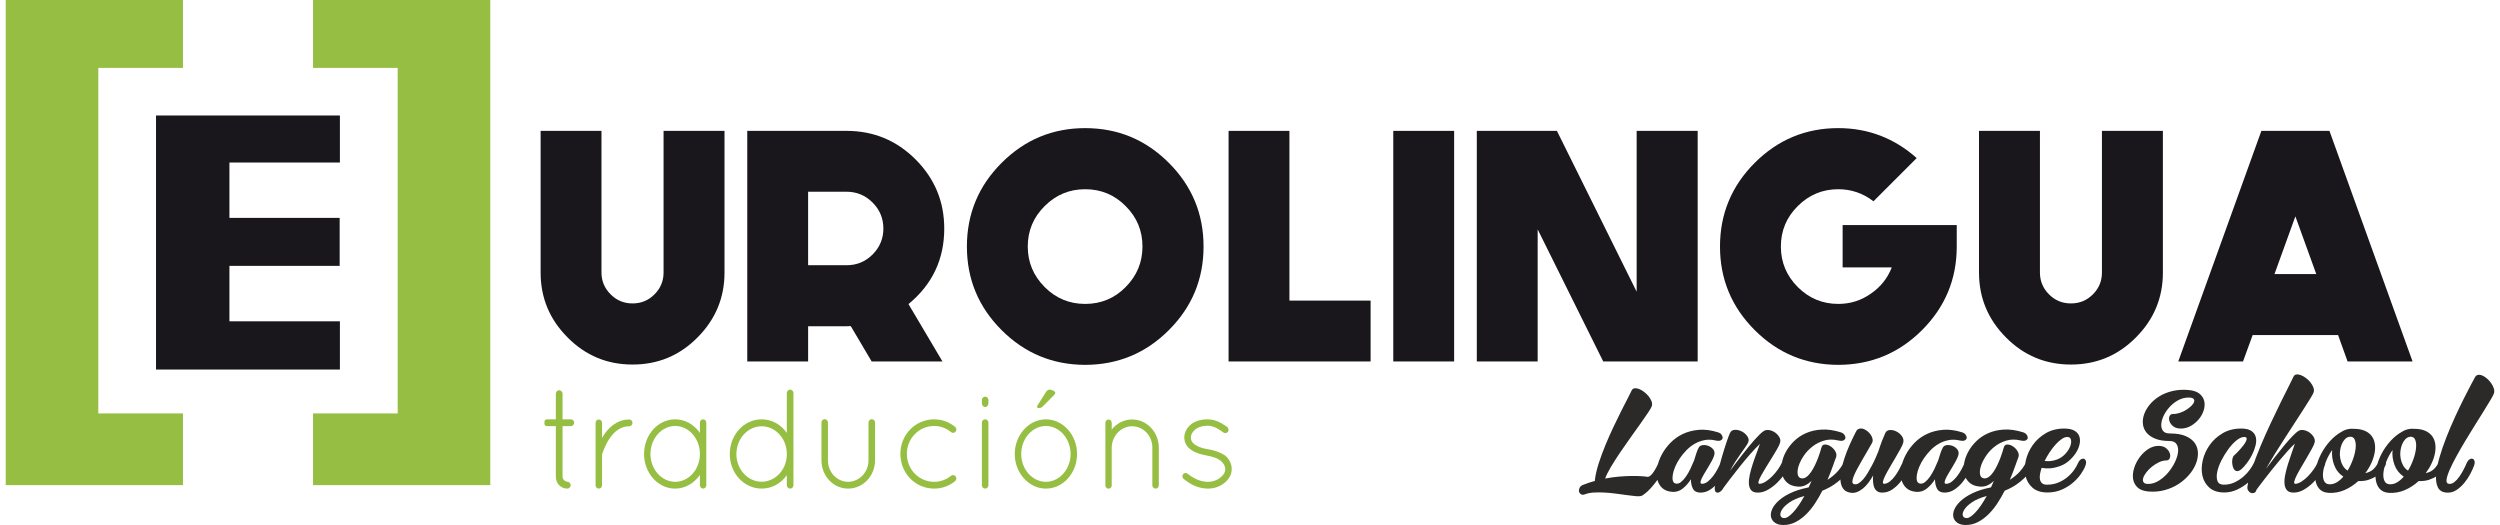
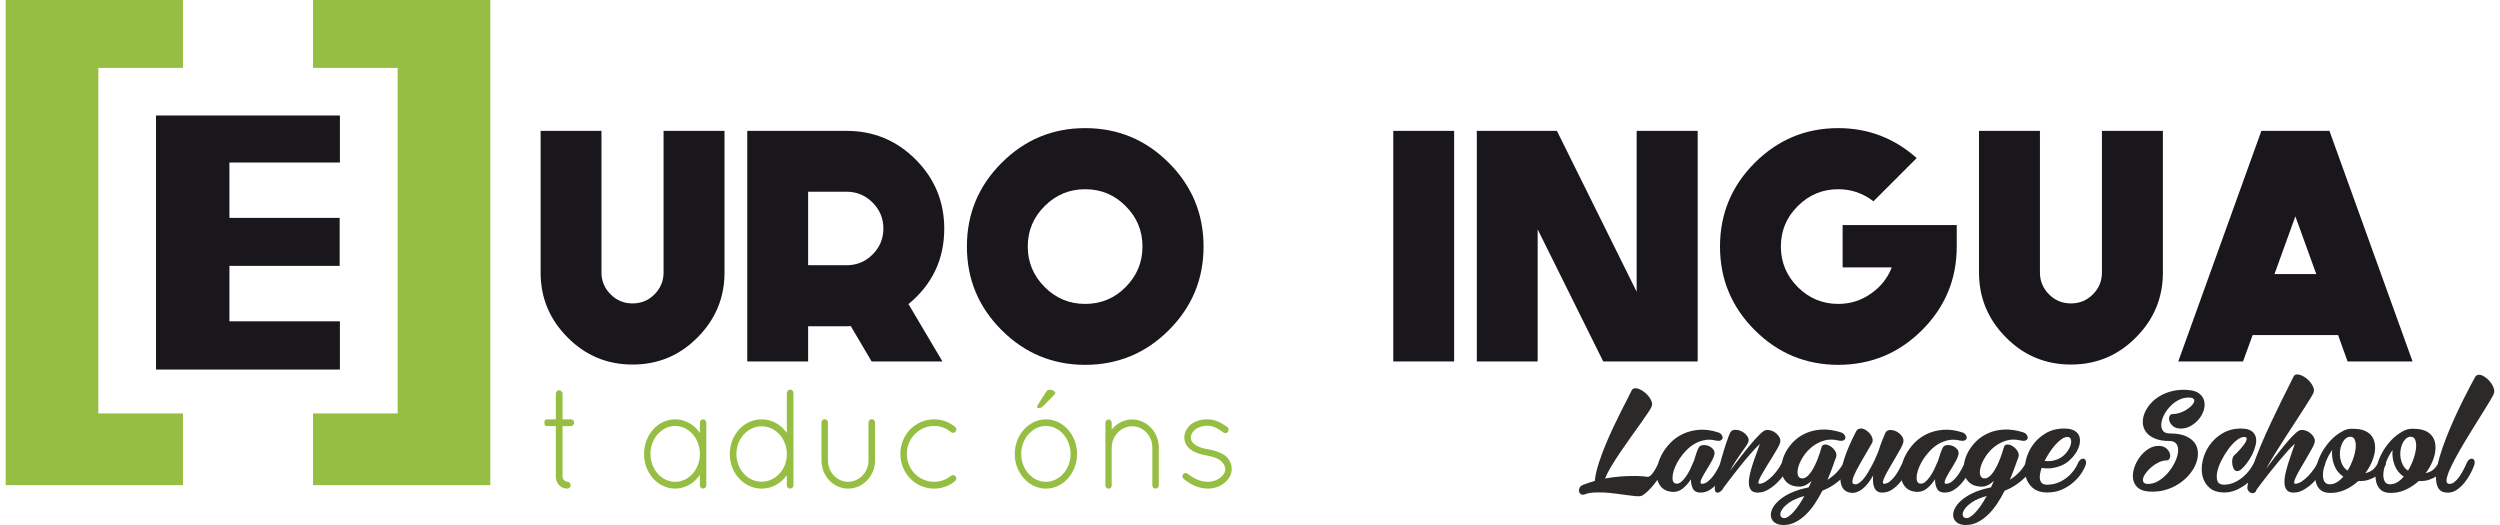
<svg xmlns="http://www.w3.org/2000/svg" xml:space="preserve" width="300px" height="63px" version="1.1" style="shape-rendering:geometricPrecision; text-rendering:geometricPrecision; image-rendering:optimizeQuality; fill-rule:evenodd; clip-rule:evenodd" viewBox="0 0 168952 35643">
  <defs>
    <style type="text/css">
   
    .fil3 {fill:#19171C}
    .fil2 {fill:#96BE43}
    .fil4 {fill:#2B2A29;fill-rule:nonzero}
    .fil1 {fill:#19171C;fill-rule:nonzero}
    .fil0 {fill:#96BE43;fill-rule:nonzero}
   
  </style>
  </defs>
  <g id="Capa_x0020_1">
    <g id="_2032106816128">
      <path class="fil0" d="M38376 28469l-572 0 0 -1748c0,-115 -121,-231 -236,-231 -110,0 -220,116 -220,231l0 1748 -555 0c-220,0 -220,115 -220,230 0,116 0,231 220,231l555 0 0 3429c0,467 335,813 786,813 110,0 225,-116 225,-231 0,-115 -115,-236 -225,-236 -110,0 -330,-116 -330,-346l0 -3429 572 0c110,0 220,-116 220,-231 0,-115 -110,-231 -220,-231l0 1z" />
-       <path id="_1" class="fil0" d="M40046 32941c0,138 99,231 225,231 110,0 215,-93 215,-231l0 -2060c0,-22 0,-39 16,-77 66,-192 237,-676 539,-1099 307,-423 709,-764 1291,-764 121,0 220,-110 220,-231 0,-137 -99,-230 -220,-230 -857,0 -1445,593 -1786,1148 -27,39 -44,77 -61,116l0 -1033c0,-138 -104,-231 -214,-231 -126,0 -225,93 -225,231l0 4231 0 -1z" />
      <path id="_2" class="fil0" d="M47343 28469c-115,0 -214,93 -214,230l0 693c-385,-561 -995,-923 -1682,-923 -1175,0 -2110,1066 -2110,2351 0,1286 935,2352 2110,2352 687,0 1297,-373 1682,-928l0 697c0,127 99,231 214,231 121,0 220,-104 220,-231l0 -4242c0,-137 -99,-230 -220,-230zm-1895 4242c-907,0 -1676,-836 -1676,-1891 0,-1055 769,-1901 1676,-1901 923,0 1681,846 1681,1901 0,1055 -758,1891 -1681,1891z" />
      <path id="_3" class="fil0" d="M53030 32941c0,127 105,231 231,231 116,0 220,-104 220,-231l0 -2110 0 -99 0 -4049c0,-127 -104,-231 -220,-231 -126,0 -231,104 -231,231l0 2709c-390,-561 -1011,-923 -1708,-923 -1204,0 -2165,1055 -2165,2362 0,1286 961,2341 2165,2341 697,0 1318,-351 1708,-912l0 681zm-1708 -236c-940,0 -1715,-835 -1715,-1874 0,-1049 775,-1890 1715,-1890 917,0 1676,802 1708,1813l0 154c-32,1000 -791,1797 -1708,1797l0 0z" />
      <path id="_4" class="fil0" d="M55382 31255l0 0c0,1055 803,1917 1808,1917l0 0c1017,0 1830,-863 1830,-1917l0 -2567 0 0c0,-132 -99,-230 -226,-230l0 0c-109,0 -219,98 -219,230l0 0 0 2567 0 0c0,807 -621,1450 -1385,1456l0 0c-758,-6 -1368,-649 -1368,-1456l0 -2567 0 0c0,-132 -99,-230 -220,-230l0 0c-121,0 -220,98 -220,230l0 2567 0 0z" />
      <path id="_5" class="fil0" d="M63036 33172l0 0c0,0 0,0 0,0l0 0c533,0 1034,-192 1407,-500l0 0c110,-82 127,-231 44,-335l0 0c-71,-82 -198,-116 -302,-39l0 0 0 0c-319,259 -720,413 -1149,413l0 0c-1038,0 -1857,-841 -1857,-1902l0 0c0,-1033 819,-1890 1857,-1890l0 0c429,0 830,154 1149,423l0 0c104,77 231,50 302,-38l0 0c83,-105 66,-247 -27,-319l0 0c-390,-324 -890,-516 -1423,-516l0 0c-1275,0 -2297,1038 -2297,2340l0 0c0,1330 1022,2363 2297,2363l-1 0z" />
-       <path id="_6" class="fil0" d="M66273 32941l0 0c0,127 99,231 220,231l0 0c126,0 225,-104 225,-231l0 -4242 0 0c0,-137 -99,-230 -225,-230l0 0c-121,0 -220,93 -220,230l0 4242zm0 -5560l0 0c0,137 99,252 220,252l0 0c126,0 225,-115 225,-252l0 -220 0 0c0,-127 -99,-231 -225,-231l0 0c-121,0 -220,104 -220,231l0 220z" />
      <path id="_7" class="fil0" d="M68504 30820c0,-1274 951,-2351 2115,-2351l0 0c1176,0 2116,1077 2116,2351l0 0c0,1281 -940,2352 -2116,2352l0 0c-1165,0 -2115,-1071 -2115,-2352l0 0zm439 0c0,1050 764,1891 1676,1891l0 0c912,0 1676,-841 1676,-1891l0 0c0,-1044 -764,-1901 -1676,-1901l0 0c-912,0 -1676,857 -1676,1901l0 0zm1193 -3121c121,0 187,-16 291,-126l731 -737c55,-60 99,-115 99,-175 0,-83 -209,-209 -379,-209 -110,0 -182,55 -258,170l-566 896c-17,27 -33,66 -33,104 0,50 55,88 115,88l0 -11 0 0z" />
      <path id="_8" class="fil0" d="M77845 32941c0,138 105,231 220,231 121,0 220,-93 220,-231l0 -2555c0,-1044 -813,-1907 -1813,-1907 -555,0 -1055,270 -1385,682l0 -451c0,-126 -93,-231 -209,-231 -126,0 -220,105 -220,231l0 1599 0 77 0 2555 0 61c0,0 11,11 11,16 0,11 0,22 6,33 27,55 82,105 148,121l55 0c61,0 127,-27 165,-82 28,-33 33,-72 44,-110l0 -39 0 -2555c17,-796 627,-1445 1385,-1445 764,0 1374,649 1374,1445l0 2555 -1 0z" />
      <path id="_9" class="fil0" d="M79961 32502l0 0c368,308 928,665 1648,670l0 0c439,0 802,-132 1115,-373l0 0c302,-242 511,-555 511,-951l0 0c0,-396 -209,-758 -506,-962l0 0c-307,-181 -653,-313 -1082,-384l-16 0 0 0c-412,-66 -715,-182 -912,-325l0 0c-176,-142 -259,-280 -259,-472l0 0c0,-192 105,-385 286,-539l0 0c192,-159 484,-263 846,-263l0 0c440,0 764,236 1094,467l0 0c98,66 236,38 302,-66l0 0c60,-104 38,-247 -66,-324l0 0c-346,-231 -753,-511 -1330,-511l0 0c-455,0 -829,126 -1093,318l0 0c-280,220 -484,544 -484,918l0 0c0,368 204,676 484,846l0 0c258,192 610,291 1011,368l22 6 0 0c434,77 753,192 945,346l0 0c225,203 308,357 319,577l0 0c0,214 -121,423 -336,577l0 0c-203,170 -505,286 -851,286l0 0c-561,0 -1055,-302 -1363,-544l0 0c-104,-88 -236,-66 -313,27l0 0c-71,99 -60,220 28,308l0 0z" />
      <path class="fil1" d="M42557 24749c-1725,0 -3192,-610 -4407,-1836 -1225,-1225 -1835,-2692 -1835,-4407l0 -9621 4132 0 0 9621c0,572 209,1072 627,1484 406,407 901,610 1483,610 583,0 1077,-203 1484,-610 412,-412 621,-912 621,-1484l0 -9621 4138 0 0 9621c0,1715 -616,3182 -1836,4407 -1214,1226 -2681,1836 -4407,1836z" />
      <path id="_1_0" class="fil1" d="M54476 18007l0 -4990 2610 0c692,0 1280,247 1769,737 484,483 731,1077 731,1763 0,687 -247,1270 -731,1759 -489,489 -1077,731 -1769,731l-2610 0zm9242 -2490c0,-1829 -649,-3395 -1945,-4692 -1291,-1291 -2852,-1940 -4687,-1940l-6742 0 0 15655 4132 0 0 -2390 2610 0c71,0 170,-6 285,-11l1418 2401 4808 0 -2308 -3896c1616,-1329 2429,-3038 2429,-5126l0 -1z" />
      <path id="_2_1" class="fil1" d="M73284 12847c-1071,0 -1983,379 -2747,1143 -764,758 -1149,1670 -1149,2747 0,1072 385,1984 1149,2753 764,764 1676,1143 2747,1143 1078,0 1995,-379 2748,-1143 764,-769 1143,-1681 1143,-2753 0,-1077 -379,-1989 -1143,-2747 -753,-764 -1670,-1143 -2748,-1143zm0 11924c-2208,-6 -4099,-786 -5670,-2358 -1572,-1571 -2358,-3462 -2358,-5676 0,-2214 786,-4110 2358,-5681 1571,-1572 3462,-2358 5670,-2358 2220,0 4111,786 5682,2358 1572,1571 2357,3467 2357,5681 0,2215 -785,4105 -2357,5676 -1571,1572 -3462,2352 -5682,2358z" />
-       <polygon id="_3_2" class="fil1" points="83021,8885 83021,24540 92664,24540 92664,20408 87153,20408 87153,8885 " />
      <polygon id="_4_3" class="fil1" points="94203,24540 98335,24540 98335,8885 94203,8885 " />
      <polygon id="_5_4" class="fil1" points="110726,8885 110726,19803 105313,8885 99874,8885 99874,24540 104006,24540 104006,15572 108457,24540 114869,24540 114869,8885 " />
      <path id="_6_5" class="fil1" d="M124710 15281l0 2874 3336 0c-286,736 -759,1330 -1418,1780 -659,467 -1396,698 -2214,698 -1066,0 -1984,-379 -2748,-1143 -764,-769 -1148,-1681 -1148,-2753 0,-1077 384,-1989 1148,-2747 764,-764 1682,-1143 2748,-1143 890,0 1681,275 2390,819l2934 -2934c-1517,-1352 -3297,-2034 -5324,-2034 -2209,0 -4100,786 -5671,2358 -1572,1571 -2358,3467 -2358,5681 0,2215 786,4105 2358,5676 1571,1572 3462,2352 5671,2358 2219,-6 4115,-786 5687,-2358 1571,-1571 2357,-3461 2357,-5676l0 -1456 -7748 0 0 0z" />
      <path id="_7_6" class="fil1" d="M140211 24749c-1725,0 -3193,-610 -4407,-1836 -1220,-1225 -1835,-2692 -1835,-4407l0 -9621 4137 0 0 9621c0,572 209,1072 621,1484 407,407 901,610 1484,610 582,0 1077,-203 1484,-610 417,-412 620,-912 620,-1484l0 -9621 4138 0 0 9621c0,1715 -610,3182 -1835,4407 -1215,1226 -2682,1836 -4407,1836z" />
      <path id="_8_7" class="fil1" d="M153140 8885l-5643 15655 4396 0 654 -1791 5802 0 643 1791 4412 0 -5643 -15655 -4621 0zm2308 5803l1418 3917 -2836 0 1418 -3917 0 0z" />
      <g id="_2570202237680">
        <polygon class="fil2" points="12034,0 0,0 0,32936 12034,32936 12034,28068 6286,28068 6286,4610 12034,4610 " />
        <polygon class="fil2" points="20864,0 32898,0 32898,32936 20864,32936 20864,28068 26611,28068 26611,4610 20864,4610 " />
      </g>
      <polygon class="fil3" points="10204,7841 10204,25089 22688,25089 22688,21814 15188,21814 15188,18050 22672,18050 22672,14792 15188,14792 15188,11034 22688,11034 22688,7841 " />
    </g>
    <g id="_2032073235408">
      <path class="fil4" d="M112210 31431c52,-108 114,-183 188,-226 74,-42 141,-56 200,-42 60,14 104,59 133,136 28,77 16,181 -35,311 -45,114 -119,260 -221,439 -103,179 -221,363 -354,550 -134,188 -277,367 -431,537 -153,171 -298,304 -434,401 -86,74 -162,119 -230,136 -86,23 -217,26 -393,9 -176,-17 -376,-41 -601,-73 -224,-31 -467,-64 -729,-98 -261,-34 -518,-58 -771,-72 -253,-14 -495,-14 -725,0 -230,14 -430,55 -601,123 -102,40 -189,38 -260,-8 -71,-45 -115,-108 -132,-187 -17,-80 -4,-164 38,-252 43,-88 124,-155 243,-200 131,-51 263,-100 397,-145 133,-46 266,-86 396,-120 0,-51 3,-90 9,-119 45,-335 133,-705 264,-1108 131,-404 283,-814 456,-1232 173,-418 357,-830 550,-1236 193,-407 374,-776 541,-1108 168,-333 313,-616 435,-849 122,-233 201,-389 234,-468 40,-97 107,-153 201,-167 94,-14 196,0 307,43 111,43 224,108 341,196 116,88 219,186 307,294 88,108 155,220 200,337 45,116 54,226 26,328 -23,80 -106,226 -248,439 -142,213 -316,466 -524,759 -207,292 -435,611 -682,955 -247,343 -484,684 -712,1023 -227,338 -432,659 -614,963 -181,304 -312,567 -392,788 330,-62 650,-106 959,-132 310,-25 593,-40 849,-42 255,-3 478,2 669,17 190,14 337,29 439,47l8 -9c51,-6 111,-40 179,-102 63,-57 137,-149 222,-277 85,-128 185,-314 298,-559zm2720 -1023c51,-108 142,-170 273,-187 130,-17 262,0 396,51 133,51 243,131 328,239 85,108 108,238 68,392 -28,102 -79,223 -153,362 -74,139 -155,281 -243,426 -88,145 -175,289 -260,431 -85,142 -154,268 -205,379 -51,111 -75,198 -72,260 3,63 47,91 132,85 131,-11 257,-66 379,-166 123,-99 238,-220 346,-362 108,-142 204,-293 289,-452 86,-159 154,-301 205,-426 57,-125 124,-210 200,-256 77,-45 147,-57 209,-34 63,23 105,77 128,162 23,85 6,199 -51,341 -51,142 -132,315 -243,520 -111,205 -244,401 -401,588 -156,188 -335,348 -537,482 -202,133 -422,200 -660,200 -245,0 -414,-87 -508,-260 -93,-173 -140,-388 -140,-643 -159,250 -345,460 -559,630 -213,171 -453,245 -720,222 -290,-23 -517,-114 -682,-273 -165,-159 -274,-358 -328,-597 -54,-238 -54,-502 0,-792 54,-290 156,-577 307,-861 150,-285 346,-552 588,-802 242,-250 524,-452 848,-605 324,-153 686,-247 1087,-281 401,-34 834,23 1300,170 108,34 189,90 243,166 54,77 77,150 68,218 -8,68 -51,122 -128,162 -76,40 -191,42 -345,8 -261,-62 -511,-71 -750,-25 -239,45 -462,128 -669,247 -208,119 -397,267 -567,443 -171,176 -321,361 -452,554 -131,194 -236,387 -315,580 -80,193 -133,371 -158,533 -26,162 -23,297 8,405 32,108 98,170 201,187 119,23 236,-11 349,-102 114,-91 225,-213 333,-367 108,-153 209,-328 302,-524 94,-196 178,-385 252,-567 51,-182 104,-349 158,-503 53,-153 103,-272 149,-358zm2131 -1006c62,-142 175,-216 337,-221 162,-6 321,32 477,115 156,82 281,194 375,337 94,142 107,284 38,426 -45,91 -113,200 -204,328 -91,128 -193,273 -307,435 -114,162 -233,339 -358,533 -125,193 -244,397 -358,613 119,-159 249,-331 388,-515 139,-185 281,-370 426,-554 145,-185 290,-367 435,-546 145,-179 284,-343 418,-490 133,-148 255,-276 366,-384 111,-108 206,-184 286,-230 102,-57 223,-72 362,-47 139,26 268,81 388,166 119,86 214,189 285,311 71,123 87,249 47,380 -28,102 -94,243 -196,422 -102,179 -218,374 -349,584 -131,210 -263,423 -397,639 -133,216 -247,409 -341,580 -93,170 -153,308 -179,413 -25,105 5,155 90,149 131,-11 271,-66 422,-166 150,-99 295,-220 435,-362 139,-142 264,-293 375,-452 111,-159 194,-301 251,-426 51,-125 117,-210 196,-256 80,-45 149,-57 209,-34 60,23 101,77 124,162 22,85 8,199 -43,341 -57,142 -153,315 -290,520 -136,205 -300,401 -490,588 -190,188 -399,348 -626,482 -228,133 -461,200 -700,200 -210,0 -360,-54 -451,-162 -91,-108 -142,-253 -154,-435 -11,-181 9,-387 60,-618 51,-230 116,-467 196,-711 79,-245 165,-486 256,-725 91,-239 170,-457 238,-657 -199,188 -420,421 -665,700 -244,278 -481,562 -711,852 -230,290 -444,563 -640,818 -196,256 -345,455 -447,597 -52,102 -115,185 -192,247 -77,63 -148,96 -213,98 -66,3 -118,-25 -158,-85 -40,-60 -51,-160 -34,-302 40,-268 102,-580 187,-938 86,-358 180,-713 282,-1066 102,-352 203,-677 303,-976 99,-298 183,-524 251,-678zm6206 1006c34,-153 115,-230 243,-230 128,0 257,43 388,128 131,85 237,199 320,341 82,142 95,284 38,426 -23,51 -51,125 -85,222 -34,96 -74,210 -120,341 -45,131 -99,275 -162,435 -62,159 -130,326 -204,503 261,-165 481,-346 661,-542 178,-196 316,-393 413,-592 51,-108 114,-181 188,-218 73,-36 140,-44 200,-21 60,23 104,70 132,141 28,71 23,158 -17,260 -46,113 -114,243 -205,388 -91,145 -213,294 -366,447 -154,154 -341,307 -563,461 -222,153 -486,292 -793,417 -147,290 -312,574 -494,853 -182,278 -384,527 -605,746 -222,218 -461,395 -717,528 -255,134 -531,201 -826,201 -239,0 -429,-50 -572,-150 -142,-99 -231,-227 -268,-383 -37,-156 -16,-330 64,-520 80,-191 220,-381 422,-571 202,-191 469,-367 801,-529 333,-162 735,-291 1206,-388 18,0 37,-6 60,-17 34,-68 67,-139 98,-213 31,-74 64,-151 98,-230 -131,131 -274,233 -430,307 -157,74 -331,102 -525,85 -290,-23 -520,-108 -690,-256 -171,-147 -287,-334 -350,-558 -62,-225 -72,-470 -30,-738 43,-267 134,-531 273,-792 140,-262 324,-506 554,-733 231,-228 503,-411 819,-550 315,-140 672,-221 1070,-243 398,-23 829,40 1296,187 107,34 188,90 242,166 54,77 77,150 69,218 -9,68 -51,122 -128,162 -77,40 -192,42 -346,8 -352,-85 -676,-83 -971,5 -296,88 -560,223 -793,405 -233,181 -429,390 -588,626 -159,236 -275,463 -346,682 -71,219 -93,408 -68,567 26,159 104,253 235,281 125,23 244,-7 358,-89 113,-82 218,-195 315,-337 97,-142 186,-300 269,-473 82,-173 153,-340 213,-499 59,-159 108,-300 145,-422 37,-122 58,-197 64,-226 5,-5 8,-11 8,-17zm-2506 4766c147,0 344,-129 588,-388 244,-259 500,-630 767,-1113 -415,114 -746,255 -993,422 -247,168 -422,333 -524,495 -102,162 -138,299 -107,413 32,114 121,171 269,171zm6837 -5755c62,-142 169,-217 319,-225 151,-9 302,25 452,102 151,77 274,185 371,324 97,139 125,285 85,439 -28,102 -92,243 -192,422 -99,179 -210,374 -332,584 -122,210 -247,423 -375,639 -128,216 -234,409 -320,580 -85,170 -138,308 -158,413 -19,105 13,155 99,149 130,-11 257,-66 379,-166 122,-99 236,-220 341,-362 105,-142 200,-293 285,-452 86,-159 157,-301 213,-426 57,-125 124,-210 201,-256 77,-45 146,-57 209,-34 62,23 105,77 128,162 22,85 5,199 -51,341 -57,142 -141,315 -252,520 -111,205 -244,401 -401,588 -156,188 -335,348 -537,482 -201,133 -422,200 -660,200 -137,0 -249,-30 -337,-89 -88,-60 -155,-141 -200,-243 -46,-102 -74,-225 -86,-367 -11,-142 -11,-295 0,-460 -96,170 -203,334 -319,490 -117,156 -242,288 -375,396 -134,108 -275,189 -422,243 -148,54 -302,64 -461,30 -204,-40 -356,-129 -456,-268 -99,-140 -159,-313 -179,-520 -20,-208 -4,-445 47,-712 51,-267 125,-547 222,-840 96,-293 213,-592 349,-899 137,-307 282,-608 435,-904 51,-102 121,-166 209,-192 88,-25 179,-24 273,5 93,28 187,79 281,153 94,74 172,156 234,247 63,91 104,186 124,286 20,99 10,189 -30,268 -102,182 -213,374 -332,576 -120,201 -236,402 -350,601 -113,199 -220,391 -320,575 -99,185 -179,350 -238,495 -60,145 -93,267 -98,366 -6,100 28,161 102,184 97,34 199,19 307,-43 108,-63 216,-156 324,-281 108,-125 213,-273 315,-444 103,-170 199,-342 290,-516 91,-173 172,-340 243,-503 71,-162 129,-299 175,-413 91,-284 180,-538 268,-763 88,-224 155,-385 201,-482zm3904 989c51,-108 142,-170 273,-187 131,-17 263,0 396,51 134,51 243,131 328,239 86,108 108,238 69,392 -29,102 -80,223 -154,362 -74,139 -155,281 -243,426 -88,145 -174,289 -260,431 -85,142 -153,268 -204,379 -52,111 -76,198 -73,260 3,63 47,91 132,85 131,-11 258,-66 380,-166 122,-99 237,-220 345,-362 108,-142 204,-293 290,-452 85,-159 153,-301 204,-426 57,-125 124,-210 201,-256 76,-45 146,-57 209,-34 62,23 105,77 127,162 23,85 6,199 -51,341 -51,142 -132,315 -243,520 -111,205 -244,401 -400,588 -157,188 -336,348 -537,482 -202,133 -423,200 -661,200 -244,0 -413,-87 -507,-260 -94,-173 -141,-388 -141,-643 -159,250 -345,460 -558,630 -214,171 -454,245 -721,222 -290,-23 -517,-114 -682,-273 -165,-159 -274,-358 -328,-597 -54,-238 -54,-502 0,-792 54,-290 156,-577 307,-861 151,-285 347,-552 588,-802 242,-250 524,-452 849,-605 323,-153 686,-247 1086,-281 401,-34 834,23 1300,170 108,34 189,90 243,166 54,77 77,150 69,218 -9,68 -52,122 -128,162 -77,40 -192,42 -346,8 -261,-62 -511,-71 -750,-25 -238,45 -462,128 -669,247 -207,119 -396,267 -567,443 -170,176 -321,361 -452,554 -130,194 -235,387 -315,580 -80,193 -132,371 -158,533 -25,162 -22,297 9,405 31,108 98,170 200,187 119,23 236,-11 349,-102 114,-91 225,-213 333,-367 108,-153 209,-328 303,-524 93,-196 177,-385 251,-567 51,-182 104,-349 158,-503 54,-153 104,-272 149,-358zm4143 0c34,-153 115,-230 243,-230 128,0 257,43 388,128 131,85 237,199 320,341 82,142 95,284 38,426 -23,51 -51,125 -85,222 -34,96 -74,210 -120,341 -45,131 -99,275 -162,435 -62,159 -130,326 -204,503 261,-165 481,-346 661,-542 178,-196 316,-393 413,-592 51,-108 114,-181 188,-218 73,-36 140,-44 200,-21 60,23 104,70 132,141 28,71 23,158 -17,260 -46,113 -114,243 -205,388 -91,145 -213,294 -366,447 -154,154 -341,307 -563,461 -222,153 -486,292 -793,417 -147,290 -312,574 -494,853 -182,278 -384,527 -605,746 -222,218 -461,395 -717,528 -255,134 -531,201 -826,201 -239,0 -429,-50 -572,-150 -142,-99 -231,-227 -268,-383 -37,-156 -16,-330 64,-520 80,-191 220,-381 422,-571 202,-191 469,-367 801,-529 333,-162 735,-291 1206,-388 18,0 37,-6 60,-17 34,-68 67,-139 98,-213 31,-74 64,-151 98,-230 -131,131 -274,233 -430,307 -157,74 -331,102 -525,85 -290,-23 -520,-108 -690,-256 -171,-147 -287,-334 -350,-558 -62,-225 -72,-470 -30,-738 43,-267 134,-531 273,-792 140,-262 324,-506 554,-733 231,-228 503,-411 819,-550 315,-140 672,-221 1070,-243 398,-23 829,40 1296,187 107,34 189,90 242,166 54,77 77,150 69,218 -9,68 -51,122 -128,162 -77,40 -192,42 -345,8 -353,-85 -677,-83 -972,5 -296,88 -560,223 -793,405 -233,181 -429,390 -588,626 -159,236 -275,463 -346,682 -71,219 -93,408 -68,567 26,159 104,253 235,281 125,23 244,-7 358,-89 113,-82 218,-195 315,-337 97,-142 186,-300 269,-473 82,-173 153,-340 213,-499 59,-159 108,-300 145,-422 37,-122 58,-197 64,-226 5,-5 8,-11 8,-17zm-2506 4766c147,0 344,-129 588,-388 244,-259 500,-630 767,-1113 -415,114 -746,255 -993,422 -247,168 -422,333 -524,495 -102,162 -138,299 -107,413 32,114 121,171 269,171zm6325 -3530c-278,97 -519,148 -720,154 -202,6 -377,-6 -524,-34 -52,153 -88,300 -111,439 -23,139 -22,261 4,366 26,106 75,188 149,248 74,59 179,89 316,89 301,0 571,-53 809,-158 239,-105 447,-234 623,-388 176,-153 321,-314 435,-481 113,-168 196,-314 247,-439 57,-125 123,-210 200,-256 77,-45 147,-57 209,-34 62,23 105,77 128,162 23,85 6,199 -51,341 -51,142 -147,315 -286,520 -139,205 -317,401 -533,588 -216,188 -470,347 -763,478 -292,130 -621,196 -984,196 -427,0 -762,-107 -1006,-320 -245,-213 -404,-482 -478,-806 -74,-324 -68,-672 17,-1044 86,-372 242,-720 469,-1044 228,-324 522,-593 883,-806 361,-213 780,-320 1257,-320 313,0 551,53 716,158 165,105 271,240 320,405 48,165 47,348 -4,550 -52,202 -141,396 -269,584 -128,188 -283,358 -465,512 -182,153 -378,267 -588,340zm-187 -451c216,-86 400,-212 554,-380 153,-167 263,-336 328,-507 65,-171 84,-320 55,-447 -28,-128 -113,-192 -255,-192 -114,0 -239,47 -376,140 -136,94 -274,218 -413,371 -139,154 -273,327 -401,520 -127,193 -243,392 -345,597 114,17 243,20 388,9 145,-12 300,-49 465,-111zm7859 -3086c160,0 319,-27 478,-81 159,-54 305,-124 439,-209 133,-85 247,-175 341,-269 94,-94 153,-183 179,-268 25,-86 10,-155 -47,-209 -57,-54 -168,-81 -332,-81 -245,0 -476,60 -695,179 -219,119 -412,270 -580,452 -168,182 -303,378 -405,588 -102,210 -159,406 -170,588 -12,182 27,333 115,452 88,119 243,179 464,179 444,0 803,60 1079,179 275,119 481,277 618,473 136,196 207,419 213,669 6,250 -43,502 -145,755 -102,253 -256,498 -460,737 -205,239 -447,448 -725,627 -278,179 -591,315 -938,409 -347,94 -716,123 -1108,90 -330,-29 -577,-126 -742,-290 -164,-165 -261,-363 -289,-593 -29,-230 0,-474 85,-733 85,-259 209,-497 371,-716 162,-219 353,-401 575,-546 222,-145 455,-217 699,-217 216,0 387,51 511,153 126,103 209,216 252,341 43,125 43,239 0,341 -43,103 -121,154 -234,154 -160,0 -323,40 -491,119 -167,80 -325,178 -473,294 -147,117 -275,245 -383,384 -108,139 -181,267 -218,384 -37,116 -31,214 17,294 49,79 155,119 320,119 244,0 483,-73 716,-217 233,-145 442,-326 627,-542 184,-216 338,-449 460,-699 122,-250 196,-483 222,-699 25,-216 -7,-396 -98,-541 -91,-145 -253,-218 -486,-218 -392,0 -718,-53 -976,-162 -259,-107 -456,-248 -593,-422 -136,-173 -214,-369 -234,-588 -20,-219 11,-440 94,-665 82,-224 211,-441 387,-652 177,-210 393,-393 648,-550 256,-156 550,-274 883,-353 332,-80 694,-103 1087,-69 329,29 579,114 750,256 170,142 277,310 319,503 43,193 30,399 -38,618 -68,219 -178,419 -328,601 -151,182 -331,334 -541,456 -211,122 -438,183 -682,183 -222,0 -396,-51 -520,-153 -126,-102 -209,-216 -252,-341 -43,-125 -43,-239 0,-341 43,-102 121,-153 234,-153z" />
      <path class="fil4" d="M151765 29095c313,0 547,56 704,167 156,111 254,251 294,422 40,170 32,361 -22,571 -53,210 -132,418 -234,622 -102,205 -219,392 -350,563 -130,170 -249,304 -358,400 -113,97 -210,145 -289,145 -80,0 -145,-28 -196,-85 -52,-57 -90,-133 -115,-230 -26,-97 -40,-193 -43,-290 -3,-96 7,-187 30,-273 22,-85 54,-145 93,-179 40,-34 98,-89 175,-166 77,-77 156,-160 239,-251 82,-91 162,-188 239,-290 76,-102 133,-193 170,-273 37,-80 48,-146 34,-200 -14,-54 -67,-81 -157,-81 -165,0 -344,79 -538,238 -193,159 -378,360 -554,601 -176,242 -334,502 -473,780 -139,279 -231,539 -277,780 -45,242 -37,442 26,601 62,160 207,239 434,239 262,0 504,-53 725,-158 222,-105 421,-234 597,-388 176,-153 324,-314 443,-481 119,-168 208,-314 264,-439 51,-125 117,-210 196,-256 80,-45 150,-57 209,-34 60,23 101,77 124,162 23,85 9,199 -43,341 -57,142 -160,315 -311,520 -150,205 -337,401 -558,588 -222,188 -471,347 -746,478 -276,130 -567,196 -874,196 -426,0 -762,-107 -1006,-320 -244,-213 -403,-482 -477,-806 -74,-324 -68,-672 17,-1044 85,-372 241,-720 469,-1044 227,-324 521,-593 882,-806 361,-213 780,-320 1257,-320zm3547 -3503c39,-97 106,-152 200,-167 94,-14 196,0 307,43 111,43 224,107 341,192 116,85 219,183 307,294 88,111 155,225 200,341 46,117 54,226 26,328 -17,63 -86,192 -205,388 -119,196 -268,434 -447,712 -179,278 -381,591 -606,938 -224,346 -454,702 -690,1065 -236,364 -466,728 -691,1091 -224,364 -425,702 -601,1015 176,-239 371,-496 584,-772 213,-275 422,-537 627,-784 204,-247 395,-463 571,-648 176,-184 321,-311 435,-379 96,-57 214,-72 354,-47 139,26 268,81 387,166 120,86 215,189 286,311 71,123 90,249 55,380 -28,102 -92,243 -191,422 -100,179 -211,374 -333,584 -122,210 -247,423 -375,639 -128,216 -234,409 -320,580 -85,170 -139,308 -162,413 -22,105 9,155 94,149 131,-11 272,-66 422,-166 151,-99 294,-220 431,-362 136,-142 261,-293 375,-452 113,-159 196,-301 247,-426 57,-125 124,-210 200,-256 77,-45 147,-57 209,-34 63,23 105,77 128,162 23,85 6,199 -51,341 -51,142 -145,315 -281,520 -137,205 -300,401 -491,588 -190,188 -399,348 -626,482 -228,133 -461,200 -699,200 -211,0 -363,-55 -456,-166 -94,-111 -148,-257 -162,-439 -14,-182 2,-389 51,-622 48,-234 111,-472 187,-716 77,-245 158,-488 243,-729 86,-242 159,-459 222,-652 -148,136 -310,302 -486,498 -176,196 -355,402 -537,618 -182,216 -359,434 -533,652 -173,219 -332,421 -477,606 -145,184 -267,345 -367,481 -99,137 -169,230 -209,282 -22,102 -71,169 -145,200 -73,31 -147,34 -221,8 -74,-25 -138,-78 -192,-157 -54,-80 -70,-182 -47,-307 46,-335 149,-740 311,-1215 162,-474 353,-973 571,-1496 219,-523 452,-1047 700,-1573 247,-526 478,-1007 694,-1445 216,-437 401,-807 554,-1108 154,-301 248,-492 282,-571zm3785 3529c62,-6 116,-10 162,-13 45,-2 91,-1 136,5 307,0 561,44 763,132 202,88 360,209 473,362 114,153 185,331 213,533 29,202 22,413 -21,635 -43,222 -118,449 -226,682 -108,233 -241,454 -401,665 216,-46 390,-127 520,-243 131,-117 239,-257 324,-422 52,-102 115,-173 192,-213 77,-40 148,-51 213,-34 66,17 113,59 141,128 28,68 20,156 -26,264 -45,113 -119,234 -221,362 -103,128 -230,245 -384,350 -153,105 -332,191 -537,260 -204,68 -437,96 -699,85 -278,256 -590,459 -934,610 -343,150 -706,214 -1086,191 -273,-17 -482,-108 -627,-273 -145,-164 -234,-373 -268,-626 -35,-253 -16,-534 55,-844 71,-310 186,-617 345,-921 159,-304 361,-591 605,-861 245,-270 520,-487 827,-652 131,-79 285,-133 461,-162zm-103 2830c148,-244 270,-503 367,-776 97,-272 156,-524 179,-754 23,-230 3,-419 -60,-567 -62,-148 -176,-216 -341,-204 -125,17 -233,72 -324,166 -90,94 -164,210 -221,349 -57,140 -96,293 -115,461 -20,167 -14,335 17,503 31,167 86,324 166,469 80,144 190,262 332,353zm-1048 -1398c-171,239 -310,495 -418,767 -108,273 -175,525 -200,755 -26,230 -3,422 68,575 71,154 200,230 388,230 165,0 325,-46 481,-140 157,-94 303,-220 440,-380 -296,-198 -505,-464 -627,-796 -122,-333 -166,-670 -132,-1011zm5251 -1432c63,-6 117,-10 162,-13 46,-2 91,-1 136,5 307,0 562,44 764,132 201,88 359,209 473,362 113,153 184,331 213,533 28,202 21,413 -22,635 -42,222 -117,449 -226,682 -107,233 -241,454 -400,665 216,-46 389,-127 520,-243 131,-117 238,-257 324,-422 51,-102 115,-173 192,-213 76,-40 147,-51 213,-34 65,17 112,59 140,128 29,68 20,156 -25,264 -46,113 -119,234 -222,362 -102,128 -230,245 -384,350 -153,105 -332,191 -536,260 -205,68 -438,96 -700,85 -278,256 -589,459 -933,610 -344,150 -706,214 -1087,191 -273,-17 -482,-108 -627,-273 -144,-164 -234,-373 -268,-626 -34,-253 -16,-534 55,-844 71,-310 186,-617 346,-921 159,-304 361,-591 605,-861 244,-270 520,-487 827,-652 131,-79 284,-133 460,-162zm-102 2830c148,-244 270,-503 366,-776 97,-272 157,-524 179,-754 23,-230 3,-419 -59,-567 -63,-148 -176,-216 -341,-204 -125,17 -233,72 -324,166 -91,94 -165,210 -222,349 -57,140 -95,293 -115,461 -20,167 -14,335 17,503 31,167 87,324 166,469 80,144 191,262 333,353zm-1049 -1398c-170,239 -309,495 -417,767 -108,273 -175,525 -201,755 -25,230 -3,422 68,575 72,154 201,230 388,230 165,0 326,-46 482,-140 156,-94 303,-220 439,-380 -295,-198 -504,-464 -627,-796 -122,-333 -166,-670 -132,-1011zm5592 -4936c52,-96 123,-152 214,-166 91,-14 189,1 294,47 105,45 210,114 315,205 105,91 198,193 277,307 80,113 140,230 179,349 40,119 46,230 17,333 -22,79 -96,224 -221,434 -125,211 -280,465 -465,763 -185,299 -388,624 -610,976 -221,353 -440,709 -656,1070 -216,361 -418,712 -605,1053 -188,341 -340,645 -456,912 -117,267 -186,486 -209,657 -23,170 26,267 145,289 125,23 250,-14 375,-110 125,-97 240,-221 345,-371 105,-151 202,-311 290,-482 88,-170 158,-318 209,-443 57,-125 124,-210 200,-256 77,-45 147,-57 209,-34 63,23 105,77 128,162 23,85 6,199 -51,341 -51,142 -132,318 -243,529 -111,210 -246,411 -405,605 -159,193 -338,355 -537,486 -199,130 -418,187 -657,170 -289,-17 -488,-135 -596,-354 -108,-218 -149,-501 -124,-848 26,-346 102,-741 230,-1185 128,-443 283,-896 465,-1359 182,-464 378,-924 588,-1382 210,-457 409,-873 597,-1248 187,-375 351,-692 490,-951 139,-259 229,-425 268,-499z" />
    </g>
  </g>
</svg>